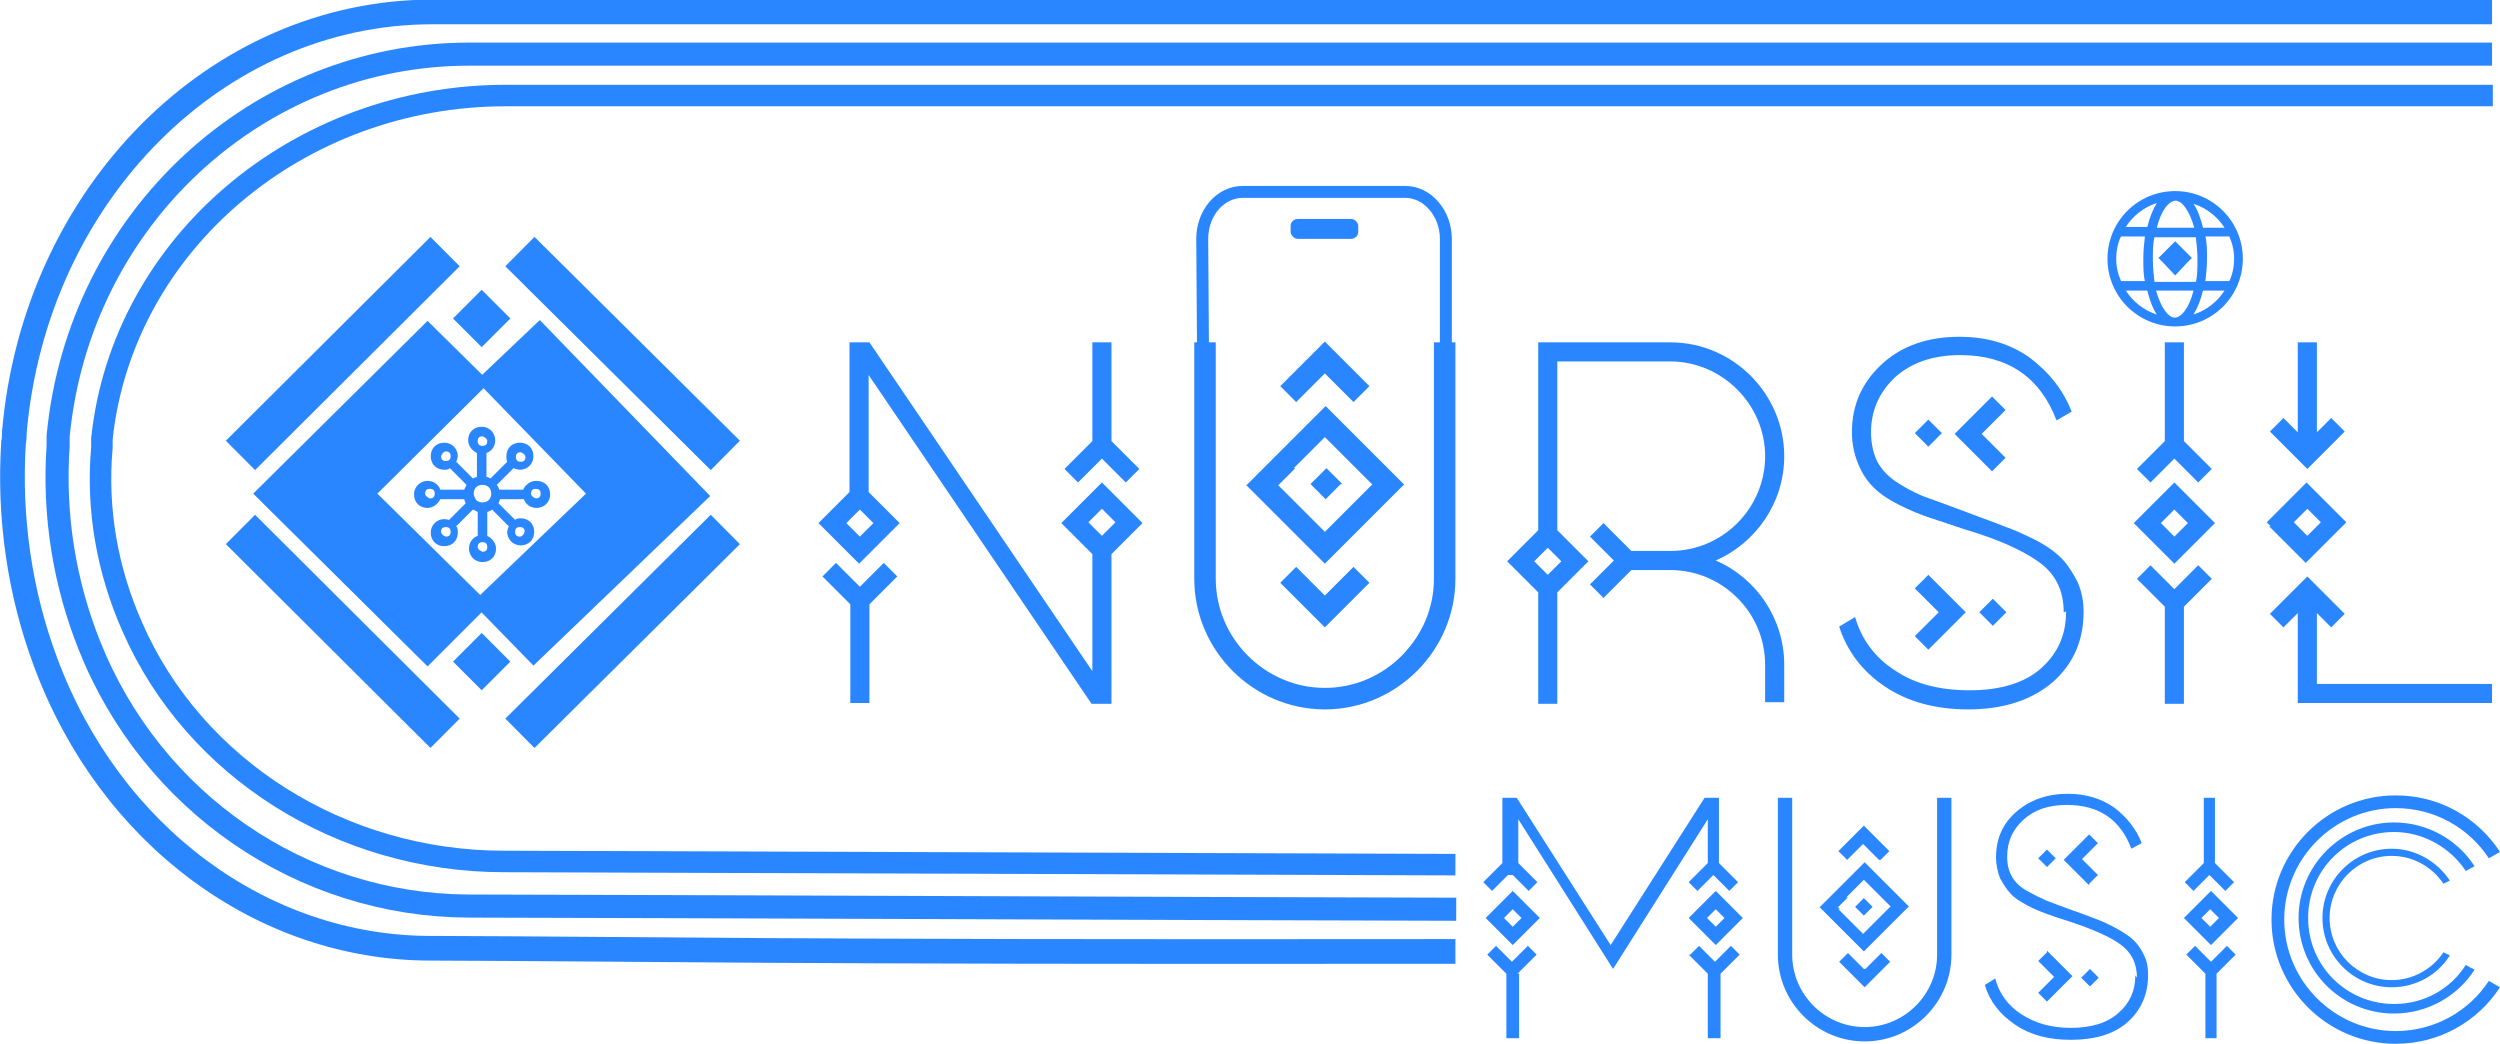
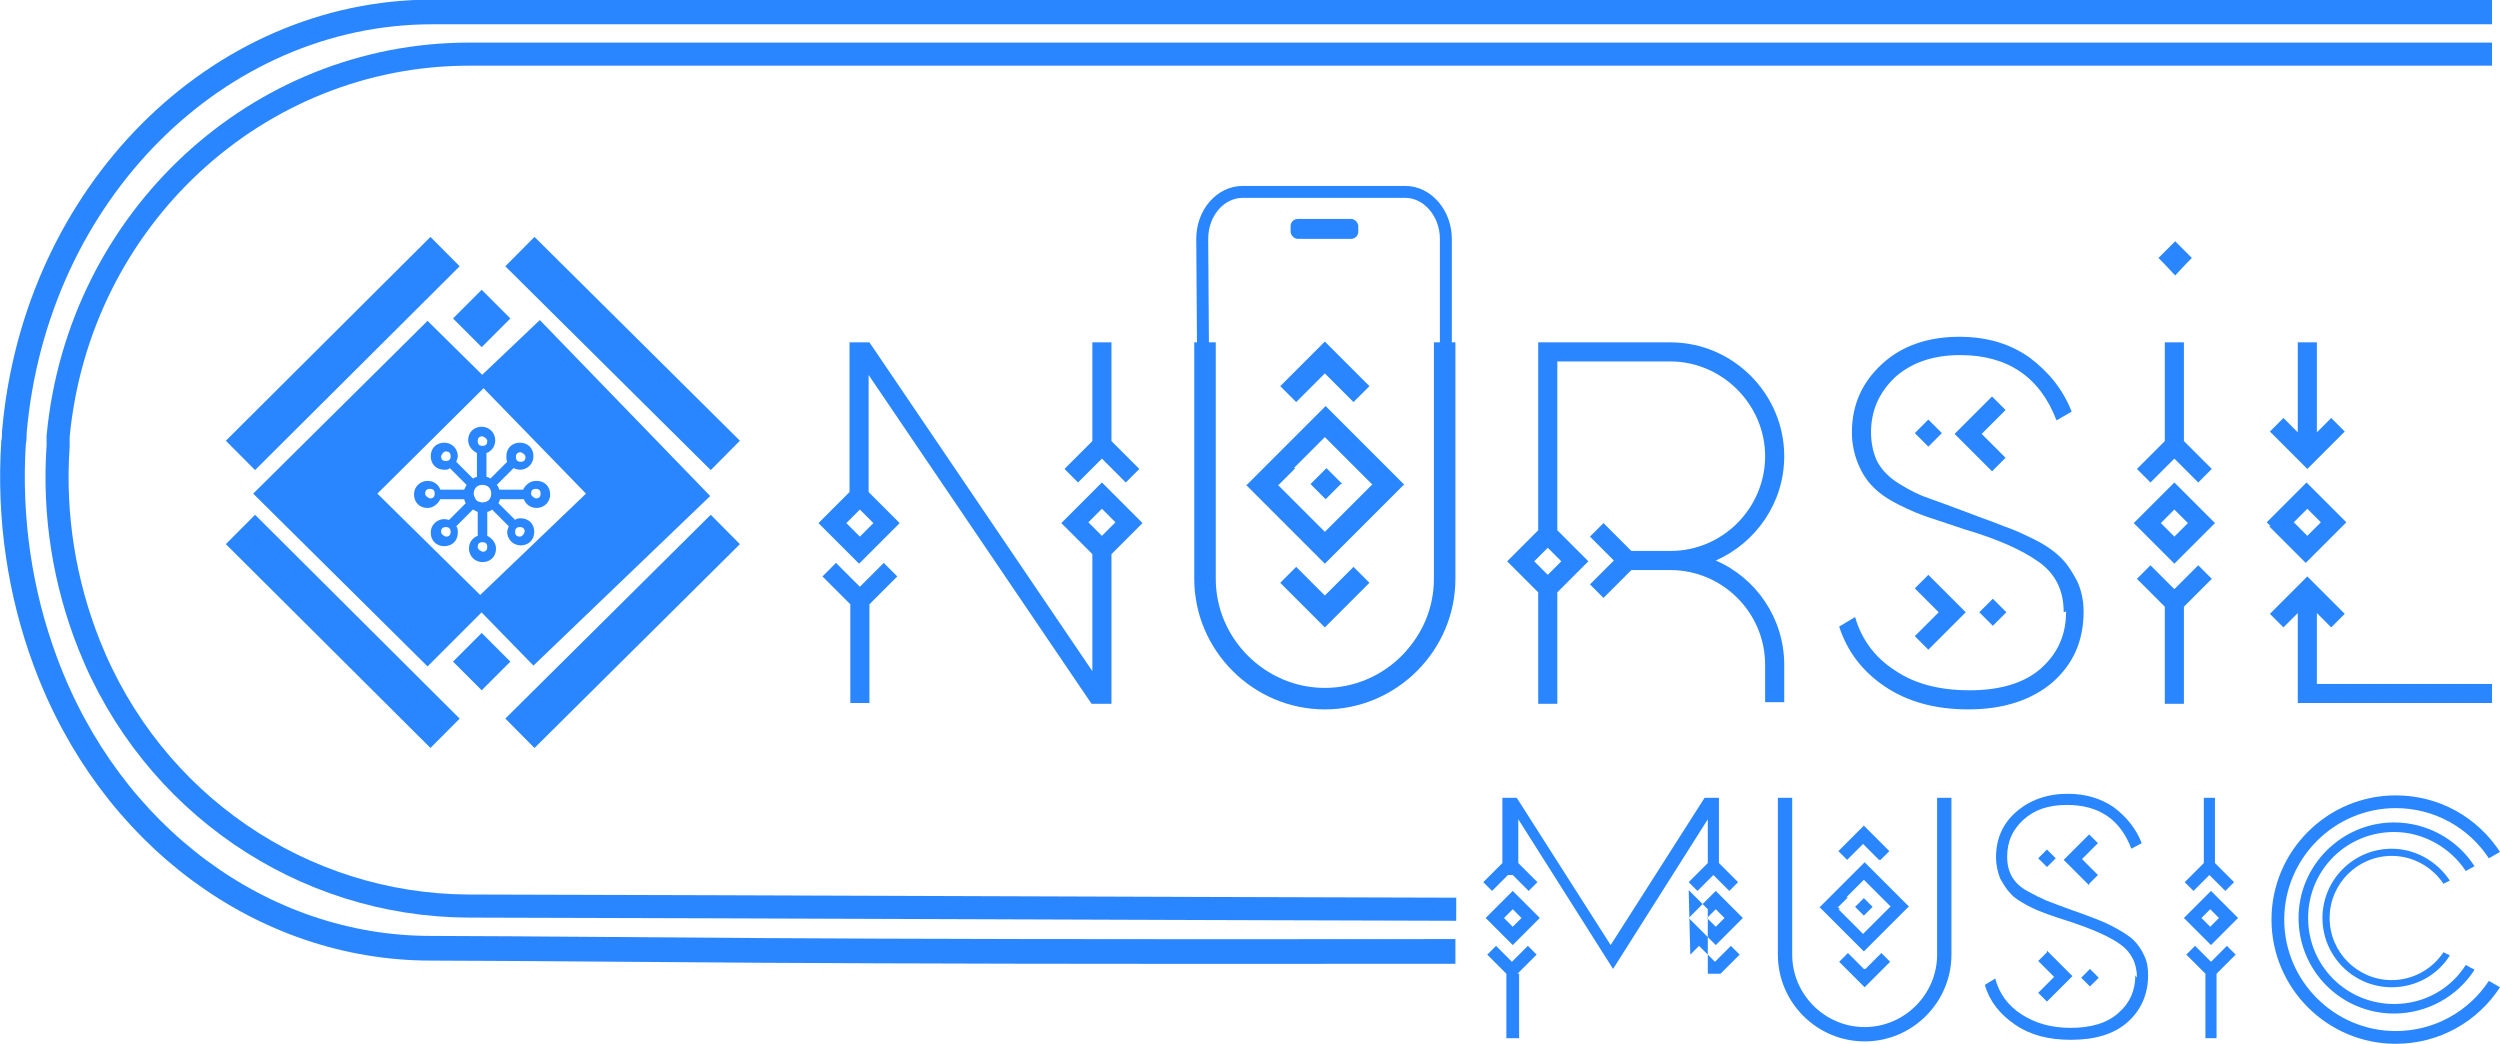
<svg xmlns="http://www.w3.org/2000/svg" id="Layer_1" data-name="Layer 1" viewBox="0 0 31.4 13.11">
  <defs>
    <style>
      .cls-1 {
        stroke-width: .27px;
      }

      .cls-1, .cls-2, .cls-3, .cls-4, .cls-5 {
        fill: none;
        stroke: #2a86ff;
        stroke-miterlimit: 10;
      }

      .cls-2 {
        stroke-width: .31px;
      }

      .cls-3 {
        stroke-width: .29px;
      }

      .cls-4 {
        stroke-width: .15px;
      }

      .cls-6 {
        fill: #2a86ff;
      }

      .cls-5 {
        stroke-width: .52px;
      }
    </style>
  </defs>
  <g>
    <polygon class="cls-6" points="5.98 4.78 6.78 4.02 8.92 6.23 6.7 8.36 5.93 7.57 7.36 6.2 5.98 4.78" />
    <polygon class="cls-6" points="6.15 4.8 5.37 4.03 3.18 6.2 5.37 8.37 6.15 7.59 4.74 6.2 6.15 4.8" />
    <line class="cls-5" x1="9.11" y1="5.72" x2="6.53" y2="3.16" />
    <line class="cls-5" x1="5.59" y1="3.16" x2="3.02" y2="5.72" />
    <line class="cls-5" x1="5.59" y1="9.21" x2="3.02" y2="6.65" />
    <line class="cls-5" x1="9.11" y1="6.65" x2="6.53" y2="9.21" />
    <polygon class="cls-6" points="6.41 4 6.31 4.1 6.05 4.36 5.79 4.1 5.69 4 6.05 3.64 6.41 4" />
    <polygon class="cls-6" points="6.41 8.31 6.31 8.41 6.05 8.67 5.79 8.41 5.69 8.31 6.05 7.95 6.41 8.31" />
    <path class="cls-6" d="M6.73,6.04c-.07,0-.13.05-.16.11h-.3s-.01-.04-.03-.06l.21-.21s.05.02.08.02c.09,0,.17-.07.17-.17s-.07-.17-.17-.17-.17.07-.17.17c0,.02,0,.05.01.07l-.21.21s-.03-.02-.05-.02v-.3c.06-.02.11-.08.11-.16,0-.09-.07-.17-.17-.17s-.17.07-.17.17c0,.07.05.13.11.16v.3s-.04.01-.05.02l-.21-.21s.02-.05.02-.07c0-.09-.07-.17-.17-.17s-.17.07-.17.17.07.17.17.17c.03,0,.05,0,.07-.02l.21.21s-.02.04-.03.06h-.3c-.02-.06-.08-.11-.16-.11-.09,0-.17.07-.17.17s.07.17.17.17c.07,0,.13-.05.16-.11h.3s.01.04.02.05l-.21.21s-.04-.01-.06-.01c-.09,0-.17.07-.17.17s.07.17.17.17.17-.07.17-.17c0-.03,0-.06-.02-.08l.21-.21s.04.02.06.03v.3c-.06.02-.11.08-.11.16,0,.09.07.17.17.17s.17-.07.17-.17c0-.07-.05-.13-.11-.16v-.3s.04-.01.06-.03l.21.21s-.02.05-.02.07c0,.09.07.17.17.17s.17-.07.17-.17-.07-.17-.17-.17c-.02,0-.05,0-.07.02l-.21-.21s.02-.04.02-.05h.3c.02.06.08.11.16.11.09,0,.17-.07.17-.17s-.07-.17-.17-.17ZM5.98,6.28s-.03-.05-.03-.08c0-.03.01-.06.03-.08.02-.02.05-.03.08-.03s.06.01.08.03c0,0,0,0,0,0,.02.02.03.05.03.08,0,.03-.01.06-.03.08-.04.04-.12.04-.16,0ZM6.54,5.68s.06.02.06.06-.02.06-.06.06-.06-.02-.06-.06.02-.06.06-.06ZM6.06,5.48s.06.02.06.06-.02.06-.06.06-.06-.02-.06-.06.02-.06.06-.06ZM5.54,5.73s.02-.06.06-.06.06.02.06.06-.02.06-.06.06-.06-.02-.06-.06ZM5.4,6.26s-.06-.02-.06-.06.02-.06.06-.06.06.02.06.06-.02.06-.06.06ZM5.6,6.74s-.06-.02-.06-.06.02-.06.06-.06.06.02.06.06-.02.06-.06.06ZM6.06,6.93s-.06-.02-.06-.06.02-.06.06-.06.06.02.06.06-.02.06-.06.06ZM6.59,6.68s-.02.06-.06.06-.06-.02-.06-.06.02-.06.06-.06.06.02.06.06ZM6.73,6.26s-.06-.02-.06-.06.02-.06.06-.06.06.02.06.06-.02.06-.06.06Z" />
  </g>
  <g>
    <path class="cls-6" d="M10.79,4.3h.13l2.8,4.13v-1.47s-.39-.39-.39-.39l.51-.51.51.51-.39.39v1.88s-.12,0-.12,0h-.13l-2.8-4.13v1.47s.39.39.39.39l-.51.51-.51-.51.39-.39v-1.88h.12ZM11.27,7.24l-.35.35v1.24h-.24v-1.24s-.35-.35-.35-.35l.17-.17.3.3.3-.3.17.17ZM10.63,6.57l.17.17.17-.17-.17-.17-.17.17ZM13.72,4.3h.24v1.24l.35.35-.17.17-.3-.3-.3.3-.17-.17.35-.35v-1.24ZM13.84,6.73l.17-.17-.17-.17-.17.17.17.17Z" />
    <path class="cls-6" d="M18.28,4.3v2.97c0,.9-.74,1.64-1.64,1.64s-1.64-.74-1.64-1.64v-2.97h.27v2.97c0,.75.62,1.37,1.37,1.37s1.37-.62,1.37-1.37v-2.97h.27ZM16.25,5.88l.39-.39.39.39.21.21h.4l-.14-.14-.85-.85-.85.85-.14.14h.4l.21-.21ZM16.1,6.14l-.05-.05h-.4l.14.14.85.85.85-.85.14-.14h-.4l-.05.05-.54.54-.54-.54ZM17,5.05l.2-.2-.56-.56-.56.56.2.2.36-.36.36.36ZM16.64,7.48l-.36-.36-.2.2.56.56.56-.56-.2-.2-.36.36ZM16.84,6.08l-.05.05-.14.14-.14-.14-.05-.05.2-.2.2.2Z" />
    <path class="cls-6" d="M19.32,8.84v-1.4l-.39-.39.39-.39v-1.18s0-.7,0-.7v-.48h1.66c.79,0,1.43.65,1.43,1.43,0,.59-.36,1.09-.86,1.31.51.22.86.73.86,1.31v.47h-.24v-.47c0-.66-.54-1.19-1.19-1.19h-.49s-.35.35-.35.35l-.17-.17.3-.3-.3-.3.17-.17.35.35h.49c.66,0,1.19-.54,1.19-1.19s-.54-1.19-1.19-1.19h-1.42v.94s0,1.18,0,1.18l.39.39-.39.39v1.4h-.24ZM19.44,6.88l-.17.17.17.17.17-.17-.17-.17Z" />
    <path class="cls-6" d="M25.92,7.69c0-.27-.1-.48-.31-.63s-.52-.29-.93-.41c-.18-.06-.33-.11-.45-.15-.12-.04-.24-.09-.38-.16-.14-.07-.24-.14-.32-.22-.08-.08-.14-.17-.19-.29-.05-.12-.08-.25-.08-.4,0-.35.13-.63.38-.86.25-.23.58-.34.97-.34.35,0,.64.09.88.26.24.18.42.4.53.68l-.19.11c-.21-.55-.62-.82-1.21-.82-.35,0-.62.1-.82.28-.2.19-.3.42-.3.69,0,.14.03.27.08.37.06.11.15.2.28.28.13.08.25.14.37.18.11.04.28.1.49.18.18.07.33.12.45.17.12.04.25.1.39.17.14.07.25.15.33.23.08.08.14.18.2.29.05.11.08.24.08.38,0,.37-.13.66-.39.89-.26.22-.61.34-1.06.34-.42,0-.77-.1-1.05-.29s-.47-.44-.57-.75l.2-.12c.08.28.25.51.5.67.25.17.56.25.94.25s.69-.09.9-.28.31-.42.31-.71ZM24.34,5.49l.05-.05-.17-.17-.17.17.05.05.12.12.12-.12ZM24.22,7.22l-.17.17.3.3-.3.3.17.17.47-.47-.47-.47ZM25.02,5.92l.17-.17-.3-.3.3-.3-.17-.17-.47.47.47.47ZM25.15,7.74l.05-.05-.17-.17-.17.17.05.05.12.12.12-.12Z" />
    <path class="cls-6" d="M26.8,6.57l.51-.51.51.51-.51.51-.51-.51ZM27.19,4.3v1.24l-.35.35.17.17.3-.3.3.3.17-.17-.35-.35v-1.24h-.24ZM27.43,8.84v-1.22l.35-.35-.17-.17-.3.3-.3-.3-.17.17.35.35v1.22h.24ZM27.48,6.57l-.17-.17-.17.17.17.17.17-.17Z" />
    <path class="cls-6" d="M28.52,6.61l-.05-.05.17-.17.33-.33.33.33.17.17-.05.05-.46.46-.46-.46ZM28.86,4.3v1.13l-.18-.18-.17.17.47.47.47-.47-.17-.17-.18.18v-1.13h-.24ZM28.86,7.7v1.13h2.44v-.24h-2.2v-.89l.18.18.17-.17-.47-.47-.47.47.17.17.18-.18ZM29.1,6.61l.05-.05-.17-.17-.17.17.05.05.12.12.12-.12Z" />
    <g>
-       <path class="cls-6" d="M27.32,2.4c-.47,0-.85.38-.85.85s.38.85.85.85.85-.38.85-.85-.38-.85-.85-.85ZM27.32,3.99c-.09,0-.18-.13-.24-.34h.47c-.05.21-.15.34-.24.34ZM27.06,3.54c-.01-.09-.02-.18-.02-.28s0-.2.02-.28h.52c.01.09.02.18.02.28s0,.2-.02.28h-.52ZM27.32,2.52c.09,0,.18.13.24.34h-.47c.05-.21.15-.34.24-.34ZM27.7,2.97h.3c.04.09.06.18.06.28s-.02.2-.06.28h-.3c.01-.09.02-.18.02-.28s0-.2-.02-.28ZM27.94,2.86h-.27c-.03-.12-.07-.23-.12-.3.16.05.3.16.39.3ZM27.09,2.55c-.05.08-.09.18-.12.3h-.27c.09-.14.23-.25.39-.3ZM26.64,2.97h.3c-.01.09-.02.18-.02.28s0,.2.02.28h-.3c-.04-.09-.06-.18-.06-.28s.02-.2.06-.28ZM26.7,3.65h.27c.03.12.07.23.12.3-.16-.05-.3-.16-.39-.3ZM27.55,3.95c.05-.08.09-.18.12-.3h.27c-.09.14-.23.25-.39.3Z" />
      <polygon class="cls-6" points="27.53 3.24 27.47 3.3 27.32 3.46 27.17 3.3 27.11 3.24 27.32 3.03 27.53 3.24" />
    </g>
    <g>
      <path class="cls-4" d="M15.13,7.35c-.01-1.45-.02-2.9-.03-4.35,0-.33.23-.59.51-.59h2.04c.28,0,.51.27.51.59v4.21c-.1.85-.72,1.5-1.46,1.54-.75.04-1.42-.56-1.58-1.4Z" />
      <rect class="cls-6" x="16.21" y="2.75" width=".85" height=".25" rx=".09" ry=".09" />
    </g>
  </g>
-   <path class="cls-6" d="M19,11.42l-.11.11h-.23l.34-.34.34.34h-.23l-.11-.11ZM19,11.87l-.34-.34h.23l.11.11.11-.11h.23l-.34.34ZM19,10.99l.2.2.11-.11-.24-.24v-.55l1.19,1.88,1.19-1.88v.55l-.24.24.11.11.2-.2.2.2.11-.11-.24-.24v-.82h-.18l-1.18,1.85-1.18-1.85h-.18v.82l-.24.24.11.11.2-.2ZM19.08,12.23v.81h-.16v-.81l-.24-.24.11-.11.2.2.2-.2.11.11-.24.24ZM21.55,11.19l.34.34h-.23l-.11-.11-.11.11h-.23l.34-.34ZM21.66,11.53h.23l-.34.34-.34-.34h.23l.11.11.11-.11ZM21.23,11.99l.11-.11.2.2.2-.2.11.11-.24.24v.81h-.16v-.81l-.24-.24Z" />
+   <path class="cls-6" d="M19,11.42l-.11.11h-.23l.34-.34.34.34h-.23l-.11-.11ZM19,11.87l-.34-.34h.23l.11.11.11-.11h.23l-.34.34ZM19,10.99l.2.2.11-.11-.24-.24v-.55l1.19,1.88,1.19-1.88v.55l-.24.24.11.11.2-.2.2.2.11-.11-.24-.24v-.82h-.18l-1.18,1.85-1.18-1.85h-.18v.82l-.24.24.11.11.2-.2ZM19.08,12.23v.81h-.16v-.81l-.24-.24.11-.11.2.2.2-.2.11.11-.24.24ZM21.55,11.19l.34.34h-.23l-.11-.11-.11.11h-.23l.34-.34ZM21.66,11.53h.23l-.34.34-.34-.34h.23l.11.11.11-.11ZM21.23,11.99l.11-.11.2.2.2-.2.11.11-.24.24h-.16v-.81l-.24-.24Z" />
  <path class="cls-6" d="M24.51,10.02v1.97c0,.6-.49,1.09-1.09,1.09s-1.09-.49-1.09-1.09v-1.97h.18v1.97c0,.5.41.91.91.91s.91-.41.91-.91v-1.97h.18ZM23.19,11.27l.22-.22.22.22.12.12h.23l-.08-.08-.48-.48-.48.48-.08.08h.23l.12-.12ZM23.11,11.42l-.03-.03h-.23l.08.08.48.48.48-.48.08-.08h-.23l-.03.03-.31.31-.31-.31ZM23.62,10.8l.11-.11-.32-.32-.32.32.11.11.2-.2.2.2ZM23.41,12.17l-.2-.2-.11.11.32.32.32-.32-.11-.11-.2.2ZM23.52,11.39l-.03.03-.08.08-.08-.08-.03-.03.11-.11.11.11Z" />
  <path class="cls-6" d="M26.84,12.28c0-.18-.07-.32-.21-.42s-.35-.19-.62-.28c-.12-.04-.22-.07-.3-.1-.08-.03-.16-.06-.25-.11-.09-.05-.16-.09-.21-.15-.05-.05-.09-.12-.13-.19-.03-.08-.05-.17-.05-.26,0-.23.08-.42.25-.57.17-.15.39-.23.65-.23.23,0,.42.06.58.17.16.12.28.27.35.45l-.13.07c-.14-.37-.41-.55-.81-.55-.23,0-.41.06-.55.19s-.2.28-.2.46c0,.1.02.18.06.25.04.07.1.13.19.18.09.05.17.09.24.12.08.03.18.07.32.12.12.04.22.08.3.11.08.03.17.07.26.12.09.05.17.1.22.15.05.05.1.12.13.19.04.08.05.16.05.25,0,.24-.09.44-.26.59-.17.15-.41.22-.71.22-.28,0-.51-.06-.7-.19s-.32-.29-.38-.5l.13-.08c.05.19.16.34.33.45s.37.17.62.17.46-.06.6-.19c.14-.12.21-.28.21-.47ZM25.79,10.81l.03-.03-.11-.11-.11.11.03.03.08.08.08-.08ZM25.71,11.96l-.11.11.2.2-.2.2.11.11.32-.32-.32-.32ZM26.24,11.1l.11-.11-.2-.2.2-.2-.11-.11-.32.32.32.32ZM26.33,12.31l.03-.03-.11-.11-.11.11.03.03.08.08.08-.08Z" />
  <path class="cls-6" d="M27.43,11.53l.34-.34.34.34-.34.34-.34-.34ZM27.68,10.02v.82l-.24.24.11.11.2-.2.2.2.11-.11-.24-.24v-.82h-.16ZM27.84,13.04v-.81l.24-.24-.11-.11-.2.2-.2-.2-.11.11.24.24v.81h.16ZM27.87,11.53l-.11-.11-.11.11.11.11.11-.11Z" />
  <path class="cls-6" d="M31.26,12.32l.14.08c-.28.43-.76.71-1.31.71-.86,0-1.56-.7-1.56-1.56s.7-1.56,1.56-1.56c.55,0,1.03.28,1.31.71l-.14.08c-.25-.38-.68-.63-1.17-.63-.77,0-1.4.63-1.4,1.4s.63,1.4,1.4,1.4c.49,0,.92-.25,1.17-.63Z" />
  <path class="cls-6" d="M30.97,12.12l.11.06c-.21.33-.59.55-1.01.55-.67,0-1.2-.54-1.2-1.2s.54-1.2,1.2-1.2c.42,0,.8.22,1.01.55l-.11.06c-.19-.29-.53-.49-.9-.49-.6,0-1.08.48-1.08,1.08s.48,1.08,1.08,1.08c.38,0,.71-.19.9-.49Z" />
  <path class="cls-6" d="M30.69,11.96l.08.04c-.15.24-.42.4-.73.4-.48,0-.87-.39-.87-.87s.39-.87.87-.87c.3,0,.57.16.73.4l-.08.04c-.14-.21-.38-.35-.65-.35-.43,0-.78.35-.78.78s.35.78.78.78c.27,0,.51-.14.65-.35Z" />
-   <path class="cls-1" d="M18.28,10.86l-11.95-.04c-2.04,0-3.89-1.16-4.67-2.95-.31-.7-.45-1.47-.38-2.25,0-.04,0-.07,0-.11C1.54,3.06,3.75,1.2,6.35,1.2h24.96" />
  <path class="cls-3" d="M31.3.68H5.89C3.24.68.99,2.74.73,5.48c0,.04,0,.08,0,.12-.06.87.08,1.72.39,2.5.79,1.99,2.68,3.27,4.76,3.28,4.14.01,8.28.03,12.41.04" />
  <path class="cls-2" d="M31.3.15H5.43C2.73.15.44,2.43.18,5.43c0,.04,0,.09-.01.13-.06.95.08,1.89.4,2.75.81,2.19,2.73,3.6,4.84,3.6,2.94.01,4,.05,12.64.04.1,0,.18,0,.23,0" />
</svg>